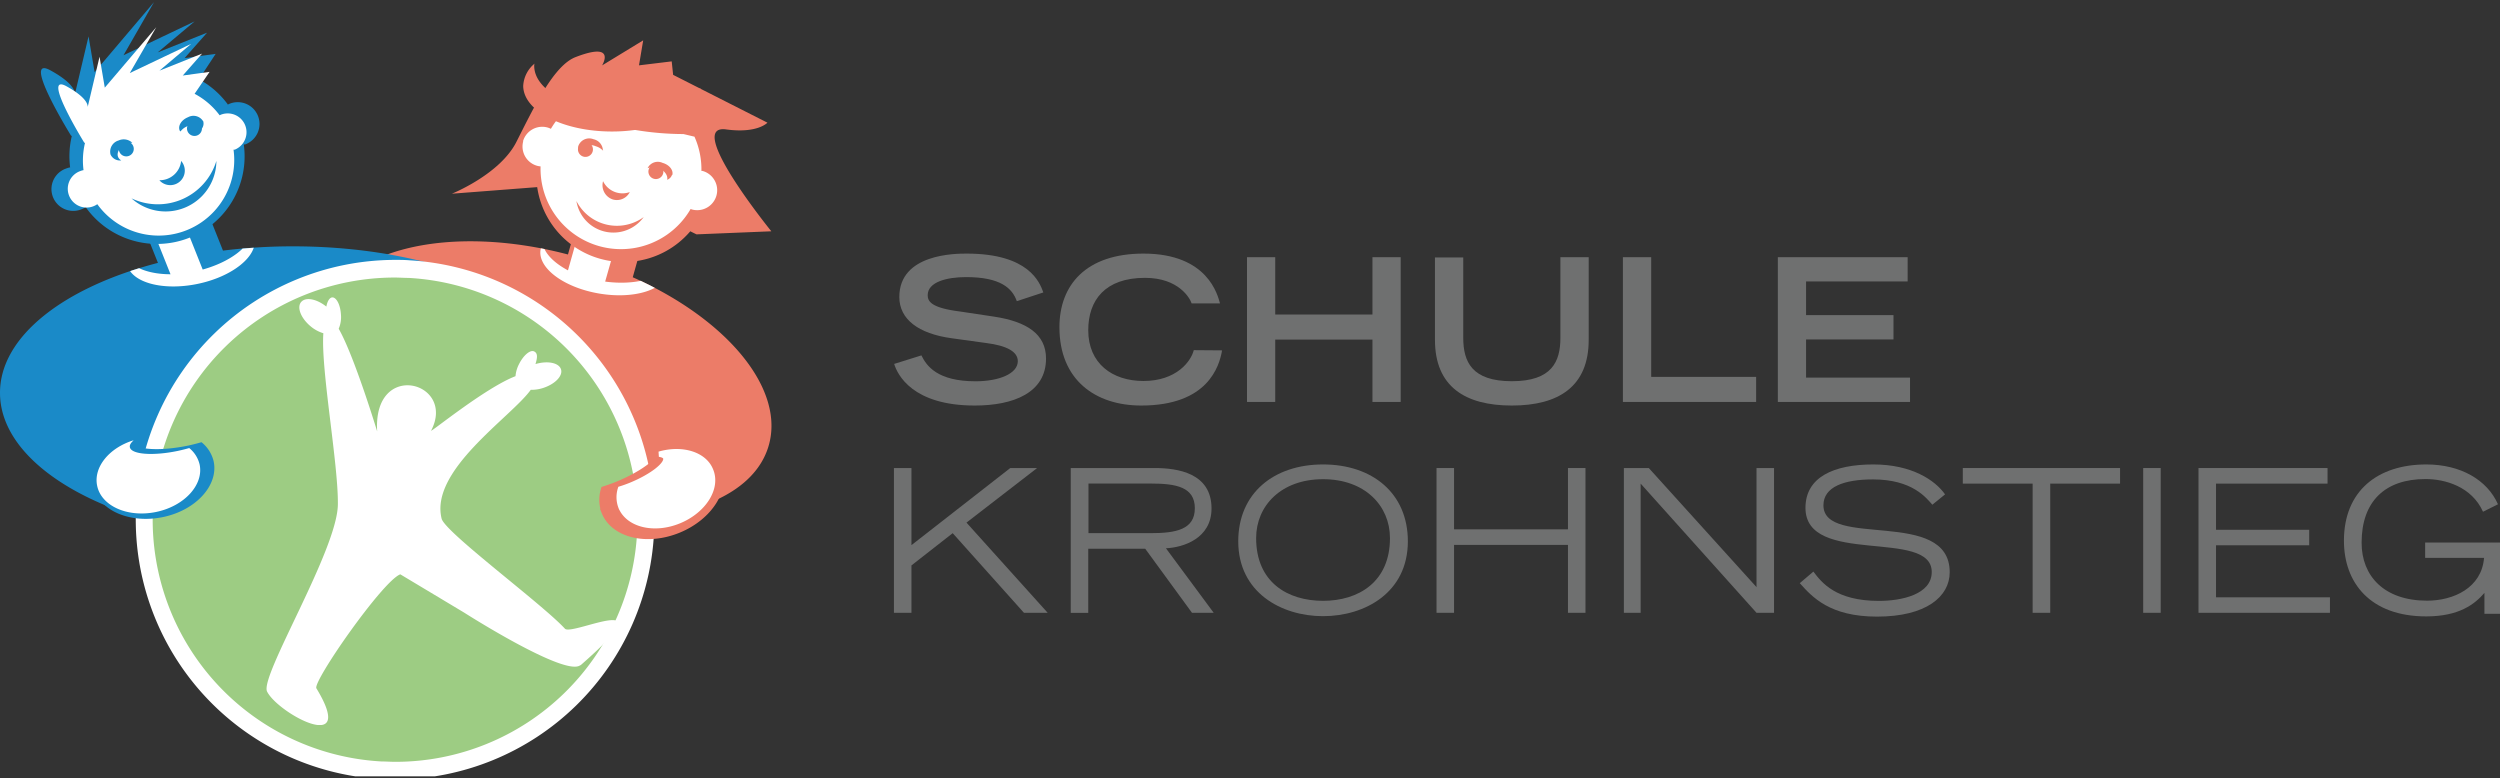
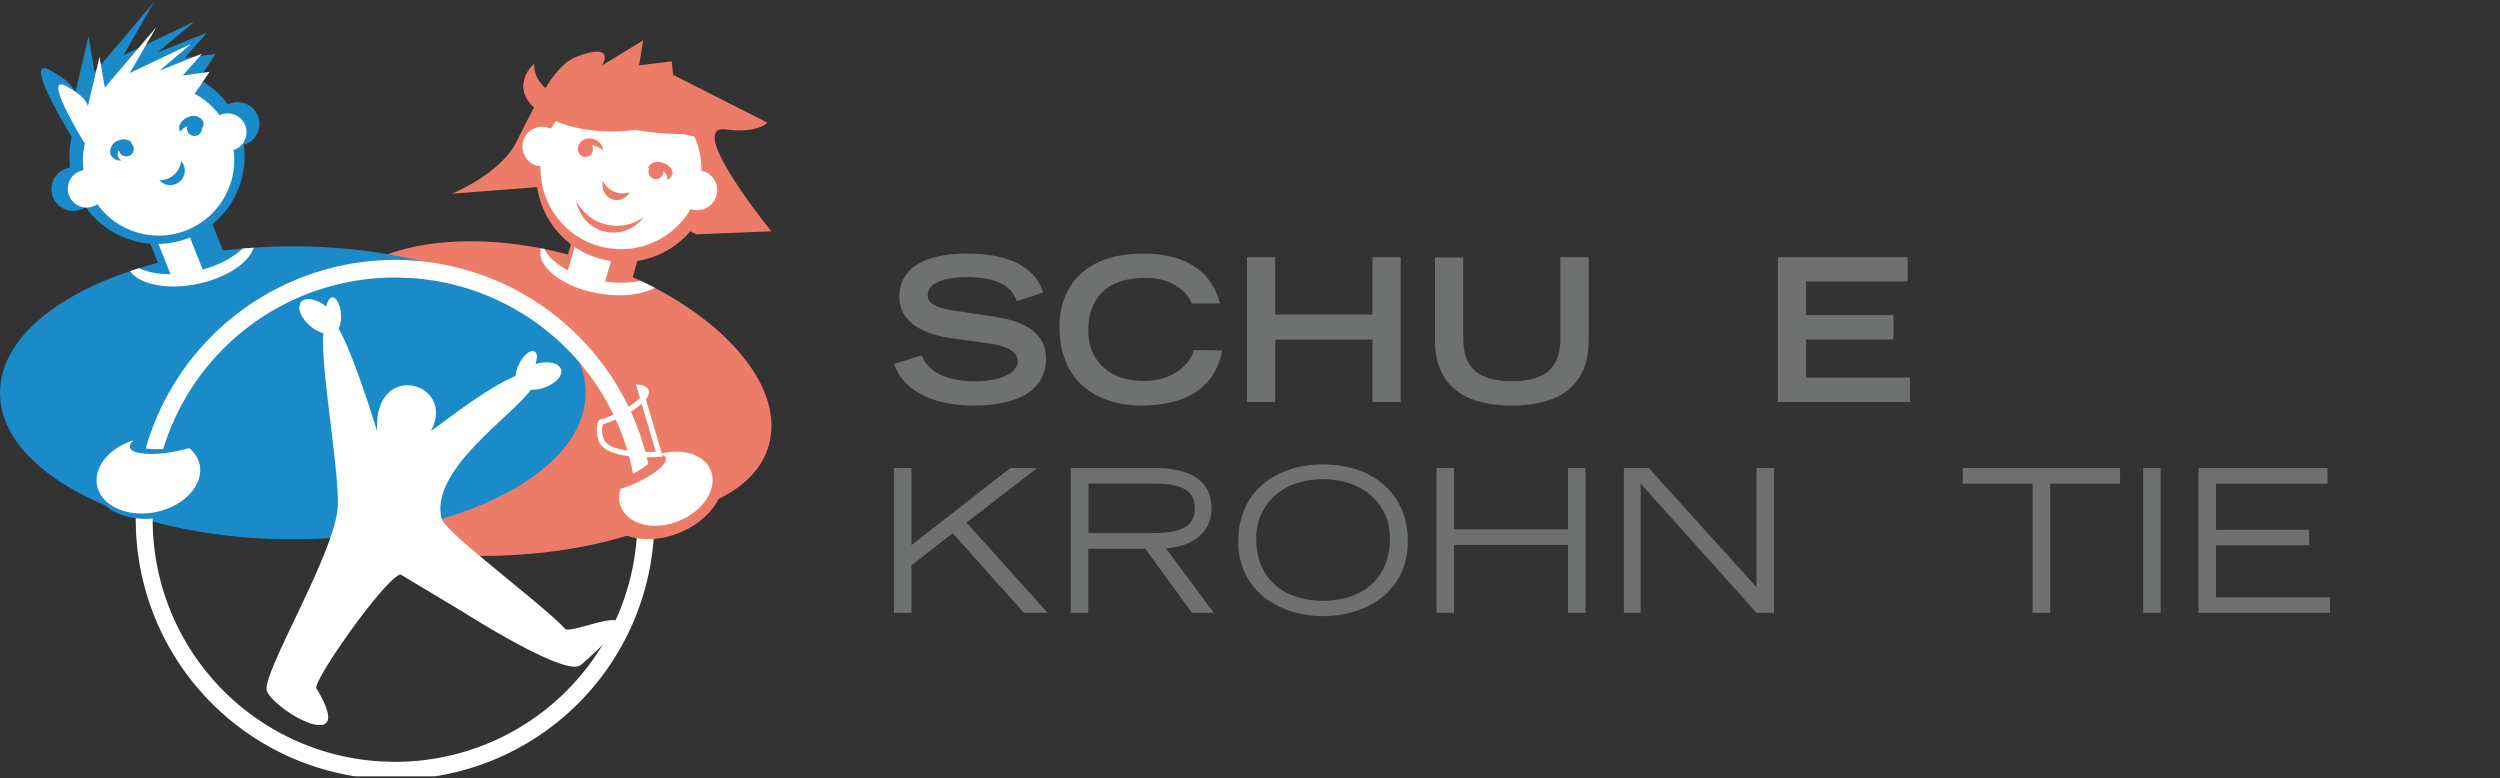
<svg xmlns="http://www.w3.org/2000/svg" width="334" height="104" viewBox="0 0 334 104">
  <rect x="0" y="0" width="334" height="104" fill="#333333" stroke="none" />
  <defs>
    <style>.a,.j,.k{fill:none;}.b{fill:#6f7070;}.c{clip-path:url(#a);}.d{fill:#ec7c68;}.e{clip-path:url(#b);}.f{fill:#fff;}.g{fill:#1a8ac8;}.h{clip-path:url(#c);}.i{fill:#9dcc83;}.j{stroke:#ec7c68;stroke-width:0.89px;}.k{stroke:#fff;stroke-width:0.71px;}.l{clip-path:url(#f);}</style>
    <clipPath id="a">
      <polygon class="a" points="0 0.28 103.08 0.28 103.08 103.72 0 103.72 0 0.28 0 0.28" />
    </clipPath>
    <clipPath id="b">
      <path class="a" d="M75.88,34c-15.66-4.12-30-.81-32.6,7.75a9.38,9.38,0,0,0-.36,2.48c4.69-4.69,15.44-5.92,26.75-2.52,13.72,4.13,23,13.5,20.78,20.93-.9,3-3.54,5.18-7.24,6.5,9.91,0,17.64-3.45,19.46-9.51,2.3-7.64-5.54-17-18.14-22.6l1.63-5.8-8.81-2.48L75.88,34Z" />
    </clipPath>
    <clipPath id="c">
      <path class="a" d="M19.82,31.94l1.27,3.18C8.56,38.38,0,44.93,0,52.48,0,63.29,17.52,72.05,39.12,72.05s39.12-8.76,39.12-19.57S60.73,32.91,39.12,32.91a76.85,76.85,0,0,0-9.34.57l-1.9-4.76-8.06,3.22Z" />
    </clipPath>
    <clipPath id="f">
      <polygon class="a" points="35.59 96.86 82.6 96.86 82.6 39.7 35.59 39.7 35.59 96.86 35.59 96.86" />
    </clipPath>
  </defs>
  <title>schule-krohnstieg-logo</title>
  <path class="b" d="M135.85,40.24c-.61-1.73-2.18-3.22-6.78-3.22-2.55,0-5.13.64-5.13,2.42,0,.83.48,1.7,4.34,2.18l4.58.69c4.34.67,6.89,2.34,6.89,5.59,0,4.58-4.36,6.28-9.52,6.28-8.3,0-10.32-4.1-10.77-5.56l3.64-1.14c.69,1.41,2.13,3.46,7.24,3.46,3.09,0,5.64-1,5.64-2.69,0-1.25-1.44-2.07-4.2-2.42l-4.63-.64c-4.47-.61-7-2.55-7-5.51,0-5.8,7.53-5.8,9-5.8,8.33,0,9.76,3.86,10.24,5.19l-3.56,1.17Z" />
  <path class="b" d="M163.27,46.81c-.37,2.15-1.92,7.37-10.8,7.37-6.12,0-10.93-3.41-10.93-10.46,0-5.64,3.54-9.84,11.23-9.84,8.65,0,9.92,5.61,10.22,6.65H159.2c-.21-.66-1.7-3.41-6.23-3.41-5.35,0-7.58,3-7.58,7,0,4.44,3.22,6.78,7.37,6.78,4.42,0,6.36-2.63,6.73-4.12Z" />
  <polygon class="b" points="166.6 34.36 170.37 34.36 170.37 42.02 183.36 42.02 183.36 34.36 187.13 34.36 187.13 53.7 183.36 53.7 183.36 45.37 170.37 45.37 170.37 53.7 166.6 53.7 166.6 34.36 166.6 34.36" />
  <path class="b" d="M212.25,45.4c0,6.23-4,8.78-10.27,8.78s-10.27-2.55-10.27-8.78v-11h3.78V45.13c0,3.19,1.14,5.8,6.49,5.8s6.49-2.61,6.49-5.8V34.36h3.78v11Z" />
-   <polygon class="b" points="216.82 34.36 220.6 34.36 220.6 50.35 234.62 50.35 234.62 53.7 216.82 53.7 216.82 34.36 216.82 34.36" />
  <polygon class="b" points="237.52 34.36 254.86 34.36 254.86 37.6 241.29 37.6 241.29 42.1 252.97 42.1 252.97 45.35 241.29 45.35 241.29 50.45 255.18 50.45 255.18 53.7 237.52 53.7 237.52 34.36 237.52 34.36" />
  <polygon class="b" points="119.43 62.53 121.77 62.53 121.77 72.83 134.97 62.53 138.56 62.53 129.12 69.82 139.97 81.87 136.8 81.87 127.28 71.23 121.77 75.54 121.77 81.87 119.43 81.87 119.43 62.53 119.43 62.53" />
  <path class="b" d="M143.08,62.53h11.17c3.09,0,7.61.67,7.61,5.4,0,4-3.75,5.21-6.09,5.32l6.38,8.62h-2.9L153,73.31h-7.61v8.57h-2.34V62.53Zm2.34,8.7h8.3c3.38,0,5.91-.48,5.91-3.33s-2.53-3.3-5.91-3.3h-8.3v6.62Z" />
  <path class="b" d="M176.76,62.05c6.57,0,11.33,3.83,11.33,10.27,0,6.86-5.75,10-11.33,10s-11.33-3.17-11.33-10c0-6.44,4.76-10.27,11.33-10.27Zm0,18.22c4.71,0,8.94-2.5,8.94-8.38,0-4.31-3.33-7.87-8.94-7.87s-8.94,3.56-8.94,7.87c0,5.88,4.18,8.38,8.94,8.38Z" />
  <polygon class="b" points="191.92 62.53 194.26 62.53 194.26 70.72 209.48 70.72 209.48 62.53 211.82 62.53 211.82 81.87 209.48 81.87 209.48 72.8 194.26 72.8 194.26 81.87 191.92 81.87 191.92 62.53 191.92 62.53" />
  <polygon class="b" points="216.95 62.53 220.28 62.53 234.67 78.44 234.67 62.53 237.01 62.53 237.01 81.87 234.67 81.87 219.19 64.61 219.19 81.87 216.95 81.87 216.95 62.53 216.95 62.53" />
-   <path class="b" d="M242.25,76.34c1.12,1.49,3,3.94,8.78,3.94,3,0,7.05-.85,7.05-3.86,0-5.88-16.87-.72-16.87-8.57,0-4.12,3.8-5.8,9.07-5.8,5.11,0,8.25,2.1,9.58,4l-1.7,1.38c-.8-.9-2.66-3.38-7.93-3.38-3.88,0-6.62,1-6.62,3.46,0,5.85,16.87.27,16.87,8.94,0,3.25-3.14,5.93-9.71,5.93-6.33,0-8.67-2.63-10.32-4.47l1.81-1.54Z" />
  <polygon class="b" points="271.56 64.61 262.23 64.61 262.23 62.53 283.24 62.53 283.24 64.61 273.91 64.61 273.91 81.87 271.56 81.87 271.56 64.61 271.56 64.61" />
  <polygon class="b" points="286.33 62.53 288.67 62.53 288.67 81.87 286.33 81.87 286.33 62.53 286.33 62.53" />
  <polygon class="b" points="293.72 62.53 310.96 62.53 310.96 64.61 296.06 64.61 296.06 70.78 308.51 70.78 308.51 72.85 296.06 72.85 296.06 79.8 311.28 79.8 311.28 81.87 293.72 81.87 293.72 62.53 293.72 62.53" />
-   <path class="b" d="M334,72.48V82h-2.08V79.21c-1.3,1.52-3.4,3.14-7.77,3.14-7.5,0-11-4.5-11-10.11,0-6.65,4.5-10.19,11-10.19,4.6,0,8.14,2.07,9.58,5.32l-2,1C330.22,65,326.66,64,324.05,64c-5.43,0-8.54,3-8.54,8.51,0,4.44,3,7.74,8.75,7.74,3.51,0,7.29-1.7,7.61-5.72H324V72.48Z" />
  <g class="c">
    <path class="d" d="M64.39,74.27c20.68,0,37.45-8.39,37.45-18.74S85.08,36.8,64.39,36.8,26.94,45.18,26.94,55.53,43.71,74.27,64.39,74.27" />
    <path class="d" d="M84.53,37.06l1.63-5.8-8.81-2.49L75.88,34c-15.66-4.12-30-.81-32.6,7.75a9.43,9.43,0,0,0-.36,2.48c4.69-4.69,15.44-5.92,26.75-2.52,13.72,4.13,23,13.5,20.78,20.93-.9,3-3.54,5.18-7.24,6.5,9.91,0,17.64-3.45,19.46-9.51,2.3-7.64-5.54-17-18.14-22.59" />
  </g>
  <g class="e">
    <path class="f" d="M89.25,35.41c-1,1.81-4.48,2.74-8.4,2.21l1.42-5-5-1.42-1.39,4.92c-1.87-1-3.13-2.26-3.37-3.57a2.41,2.41,0,0,0-.29.79c-.42,2.43,3.07,5.06,7.79,5.87s8.88-.5,9.3-2.93a2.42,2.42,0,0,0,0-.84" />
  </g>
  <path class="g" d="M78.25,52.48c0-10.81-17.52-19.57-39.12-19.57a76.89,76.89,0,0,0-9.34.57l-1.9-4.76-8.06,3.22,1.27,3.18C8.56,38.38,0,44.93,0,52.48,0,63.29,17.52,72.05,39.12,72.05s39.12-8.76,39.12-19.57" />
  <g class="h">
    <path class="f" d="M34,31.79a2.42,2.42,0,0,0-.32-.78c-.29,2-3,4-6.6,5l-2.63-6.6L20.53,31l2.25,5.64c-2.73,0-5-.8-5.79-2.16a2.43,2.43,0,0,0,0,.84c.5,2.41,4.71,3.58,9.4,2.61S34.48,34.2,34,31.79" />
  </g>
  <path class="d" d="M97,17.29c4.2.57,5.53-.9,5.53-.9L89.93,10,89.74,8.2l-4.37.53.56-3.34L80.44,8.74s2-3.25-3.52-1.12C74,8.72,71.39,14.22,69,18.94c-2.19,4.36-8.63,6.94-8.63,6.94L71.77,25A11.68,11.68,0,0,0,92.22,30.9l.83.41,10-.41S91.39,16.53,97,17.29" />
  <path class="f" d="M69.91,18.85a2.67,2.67,0,0,0,1.85,3.3,2.57,2.57,0,0,0,.46.08,10.75,10.75,0,0,0,20.05,5.69l.15.06a2.67,2.67,0,1,0,1.45-5.14l-.16,0a10.72,10.72,0,0,0-.93-4.58l-1.47-.35a39.71,39.71,0,0,1-6.64-.58,38.14,38.14,0,0,1-9-2.66,10.53,10.53,0,0,0-2.07,2.54,2.71,2.71,0,0,0-.43-.17,2.67,2.67,0,0,0-3.3,1.85" />
  <path class="d" d="M80.55,20.17a1.59,1.59,0,0,0-1.26-1.57,1.55,1.55,0,0,0-2,.84,1.25,1.25,0,0,0,.3,1.14.87.87,0,0,1,0-.32,1.51,1.51,0,0,1,2-.72,2.08,2.08,0,0,1,1,.62" />
  <path class="d" d="M89.82,23.39c.18-.65-.4-1.38-1.3-1.63a1.51,1.51,0,0,0-2,.71s0,0,0,0a2,2,0,0,1,1.31-.05c.88.25,1.45,1,1.3,1.6a1.06,1.06,0,0,0,.65-.66" />
  <path class="d" d="M77,26.8A5,5,0,0,0,86,29a6.08,6.08,0,0,1-9-2.16" />
  <path class="d" d="M80.56,24.24v0a2,2,0,0,0,1.35,2.42,1.93,1.93,0,0,0,2.23-1,2.88,2.88,0,0,1-3.57-1.45" />
  <path class="d" d="M87.34,23.88a1,1,0,1,0-.68-1.21,1,1,0,0,0,.68,1.21" />
  <path class="d" d="M77.93,20.92a1,1,0,1,0-.68-1.21,1,1,0,0,0,.68,1.21" />
  <g class="c">
    <path class="d" d="M69.9,11.45c0,3.38,5.31,6.12,11.86,6.12,6.35,0,11.5-2.58,11.8-5.82-2,1.88-5.87,3.16-10.33,3.16-6.55,0-11.86-2.74-11.86-6.12,0-.1,0-.2.06-.3a4.12,4.12,0,0,0-1.53,3" />
-     <path class="i" d="M50.88,102.91A33.53,33.53,0,1,1,86.26,71.33a33.53,33.53,0,0,1-35.38,31.58" />
    <path class="f" d="M52.81,104.14c-.66,0-1.34,0-2-.06a34.71,34.71,0,0,1,1.94-69.36c.66,0,1.33,0,2,.06a34.71,34.71,0,0,1-1.94,69.36Zm-.06-67.06a32.35,32.35,0,0,0-1.8,64.65c.62,0,1.25.05,1.86.05a32.35,32.35,0,0,0,1.8-64.65c-.62,0-1.25-.05-1.86-.05Z" />
  </g>
  <path class="d" d="M87.29,59.49c3.82-1.11,7.56,0,8.68,2.72,1.23,3-1.16,6.84-5.35,8.55s-8.58.66-9.81-2.35a4.63,4.63,0,0,1-.09-3c.56-.18,1.14-.38,1.73-.62,3.7-1.51,6.35-3.61,5.91-4.68-.13-.31-.52-.49-1.07-.56" />
  <path class="j" d="M87.29,59.49c3.82-1.11,7.56,0,8.68,2.72,1.23,3-1.16,6.84-5.35,8.55s-8.58.66-9.81-2.35a4.63,4.63,0,0,1-.09-3c.56-.18,1.14-.38,1.73-.62,3.7-1.51,6.35-3.61,5.91-4.68-.13-.31-.52-.49-1.07-.56Z" />
  <path class="f" d="M88.08,60.68c3-.88,6,0,6.86,2.15,1,2.38-.92,5.4-4.23,6.76s-6.78.52-7.75-1.86a3.67,3.67,0,0,1-.07-2.41c.45-.14.9-.3,1.37-.49,2.93-1.2,5-2.85,4.67-3.7-.1-.24-.41-.38-.85-.45" />
-   <path class="k" d="M88.08,60.68c3-.88,6,0,6.86,2.15,1,2.38-.92,5.4-4.23,6.76s-6.78.52-7.75-1.86a3.67,3.67,0,0,1-.07-2.41c.45-.14.9-.3,1.37-.49,2.93-1.2,5-2.85,4.67-3.7-.1-.24-.41-.38-.85-.45Z" />
+   <path class="k" d="M88.08,60.68s-6.78.52-7.75-1.86a3.67,3.67,0,0,1-.07-2.41c.45-.14.9-.3,1.37-.49,2.93-1.2,5-2.85,4.67-3.7-.1-.24-.41-.38-.85-.45Z" />
  <path class="g" d="M18.19,57.88c-3.79,1.21-6.28,4.21-5.68,7.11.66,3.18,4.79,5,9.22,4.1s7.48-4.25,6.82-7.43a4.64,4.64,0,0,0-1.63-2.58c-.57.16-1.16.32-1.78.45-3.92.81-7.28.56-7.52-.58-.07-.33.16-.69.57-1.06" />
  <g class="c">
    <path class="f" d="M17.82,58.83c-3.23,1-5.36,3.59-4.84,6.07.56,2.72,4.09,4.28,7.87,3.5s6.39-3.63,5.82-6.34a4,4,0,0,0-1.39-2.2c-.49.14-1,.27-1.52.38-3.34.7-6.22.47-6.41-.49-.06-.28.13-.59.49-.91" />
    <path class="g" d="M30.42,13.93a11.66,11.66,0,0,0-3.84-3.34L28.81,7.2l-4.15.56,3-3.39L21.07,7,26,2.86l-9.5,4.52L20.58.28,12.64,9.64l-.81-4.78-1.89,8s.81-1.26-3.2-3.46,2.76,8.74,2.76,8.74l.1,0a11.68,11.68,0,0,0-.23,4.22,3,3,0,0,0-.49.14A2.91,2.91,0,1,0,11,27.91a2.86,2.86,0,0,0,.45-.23A11.7,11.7,0,0,0,32.57,19.3l.17,0a2.91,2.91,0,1,0-2.16-5.4l-.16.08" />
  </g>
  <path class="f" d="M29.35,15.41A10.06,10.06,0,0,0,26,12.53L28,9.6l-3.58.49L27,7.16l-5.7,2.28,4.24-3.58-8.2,3.9,3.54-6.13L14,11.71l-.7-4.13-1.64,6.95s.7-1.08-2.77-3,2.38,7.55,2.38,7.55l.09,0a10.07,10.07,0,0,0-.2,3.65,2.45,2.45,0,0,0-.42.12A2.51,2.51,0,1,0,13,27.28,10.1,10.1,0,0,0,31.2,20l.15,0a2.51,2.51,0,0,0-1.86-4.67l-.14.07" />
  <path class="g" d="M17.68,19.08a1.66,1.66,0,0,0-1.84-.31,1.55,1.55,0,0,0-1.07,1.88,1.39,1.39,0,0,0,1.43.78,1,1,0,0,1-.42-.45c-.25-.62.25-1.41,1.12-1.76a2.14,2.14,0,0,1,.78-.14" />
  <path class="g" d="M27.12,16.17a1.51,1.51,0,0,0-2-.51c-.87.35-1.37,1.13-1.12,1.76,0,.06.08.09.11.15a2.07,2.07,0,0,1,.91-.7,1.58,1.58,0,0,1,1.91.36,1.11,1.11,0,0,0,.21-1.06" />
-   <path class="g" d="M17.57,26.5a6.79,6.79,0,0,0,11.34-5,8.18,8.18,0,0,1-11.34,5" />
  <path class="g" d="M21.29,24.08a1.94,1.94,0,1,0,2.91-2.58,2.88,2.88,0,0,1-2.91,2.58" />
  <path class="g" d="M26.33,18.1a1,1,0,1,0-1.27-.55,1,1,0,0,0,1.27.55" />
  <path class="g" d="M17.22,20.83a1,1,0,1,0-1.27-.55,1,1,0,0,0,1.27.55" />
  <g class="l">
    <path class="f" d="M77.55,88.85c-1.93,1.69-15.53-7-15.53-7l-8.54-5.12c-2.37.89-11.74,14.36-11.21,15.23,5.51,9.07-5.12,3.37-6.59.43-1-2.06,9.39-18.88,9.46-25,.06-5.47-2.29-18.06-1.94-22.87a4.79,4.79,0,0,1-1.72-.94c-1.3-1.09-1.85-2.54-1.24-3.24s2.08-.4,3.36.62c.13-.71.43-1.21.8-1.23.56,0,1.07,1,1.15,2.28a3.93,3.93,0,0,1-.3,1.91c2.1,3.68,5.14,13.72,5.14,13.72C49.8,48,61,51,57.6,57.53c-.2.37,7.22-5.72,11.27-7.27a4.32,4.32,0,0,1,.49-1.65c.59-1.16,1.48-1.91,2-1.66s.43.87.18,1.69c1.61-.48,3.13-.18,3.41.7s-.81,2-2.44,2.51a5.08,5.08,0,0,1-1.6.23C68.27,55.75,57.39,62.82,59,69.29,59.44,71.1,72.47,80.71,75.48,84c1,1,14.11-5.63,2.06,4.9" />
  </g>
</svg>